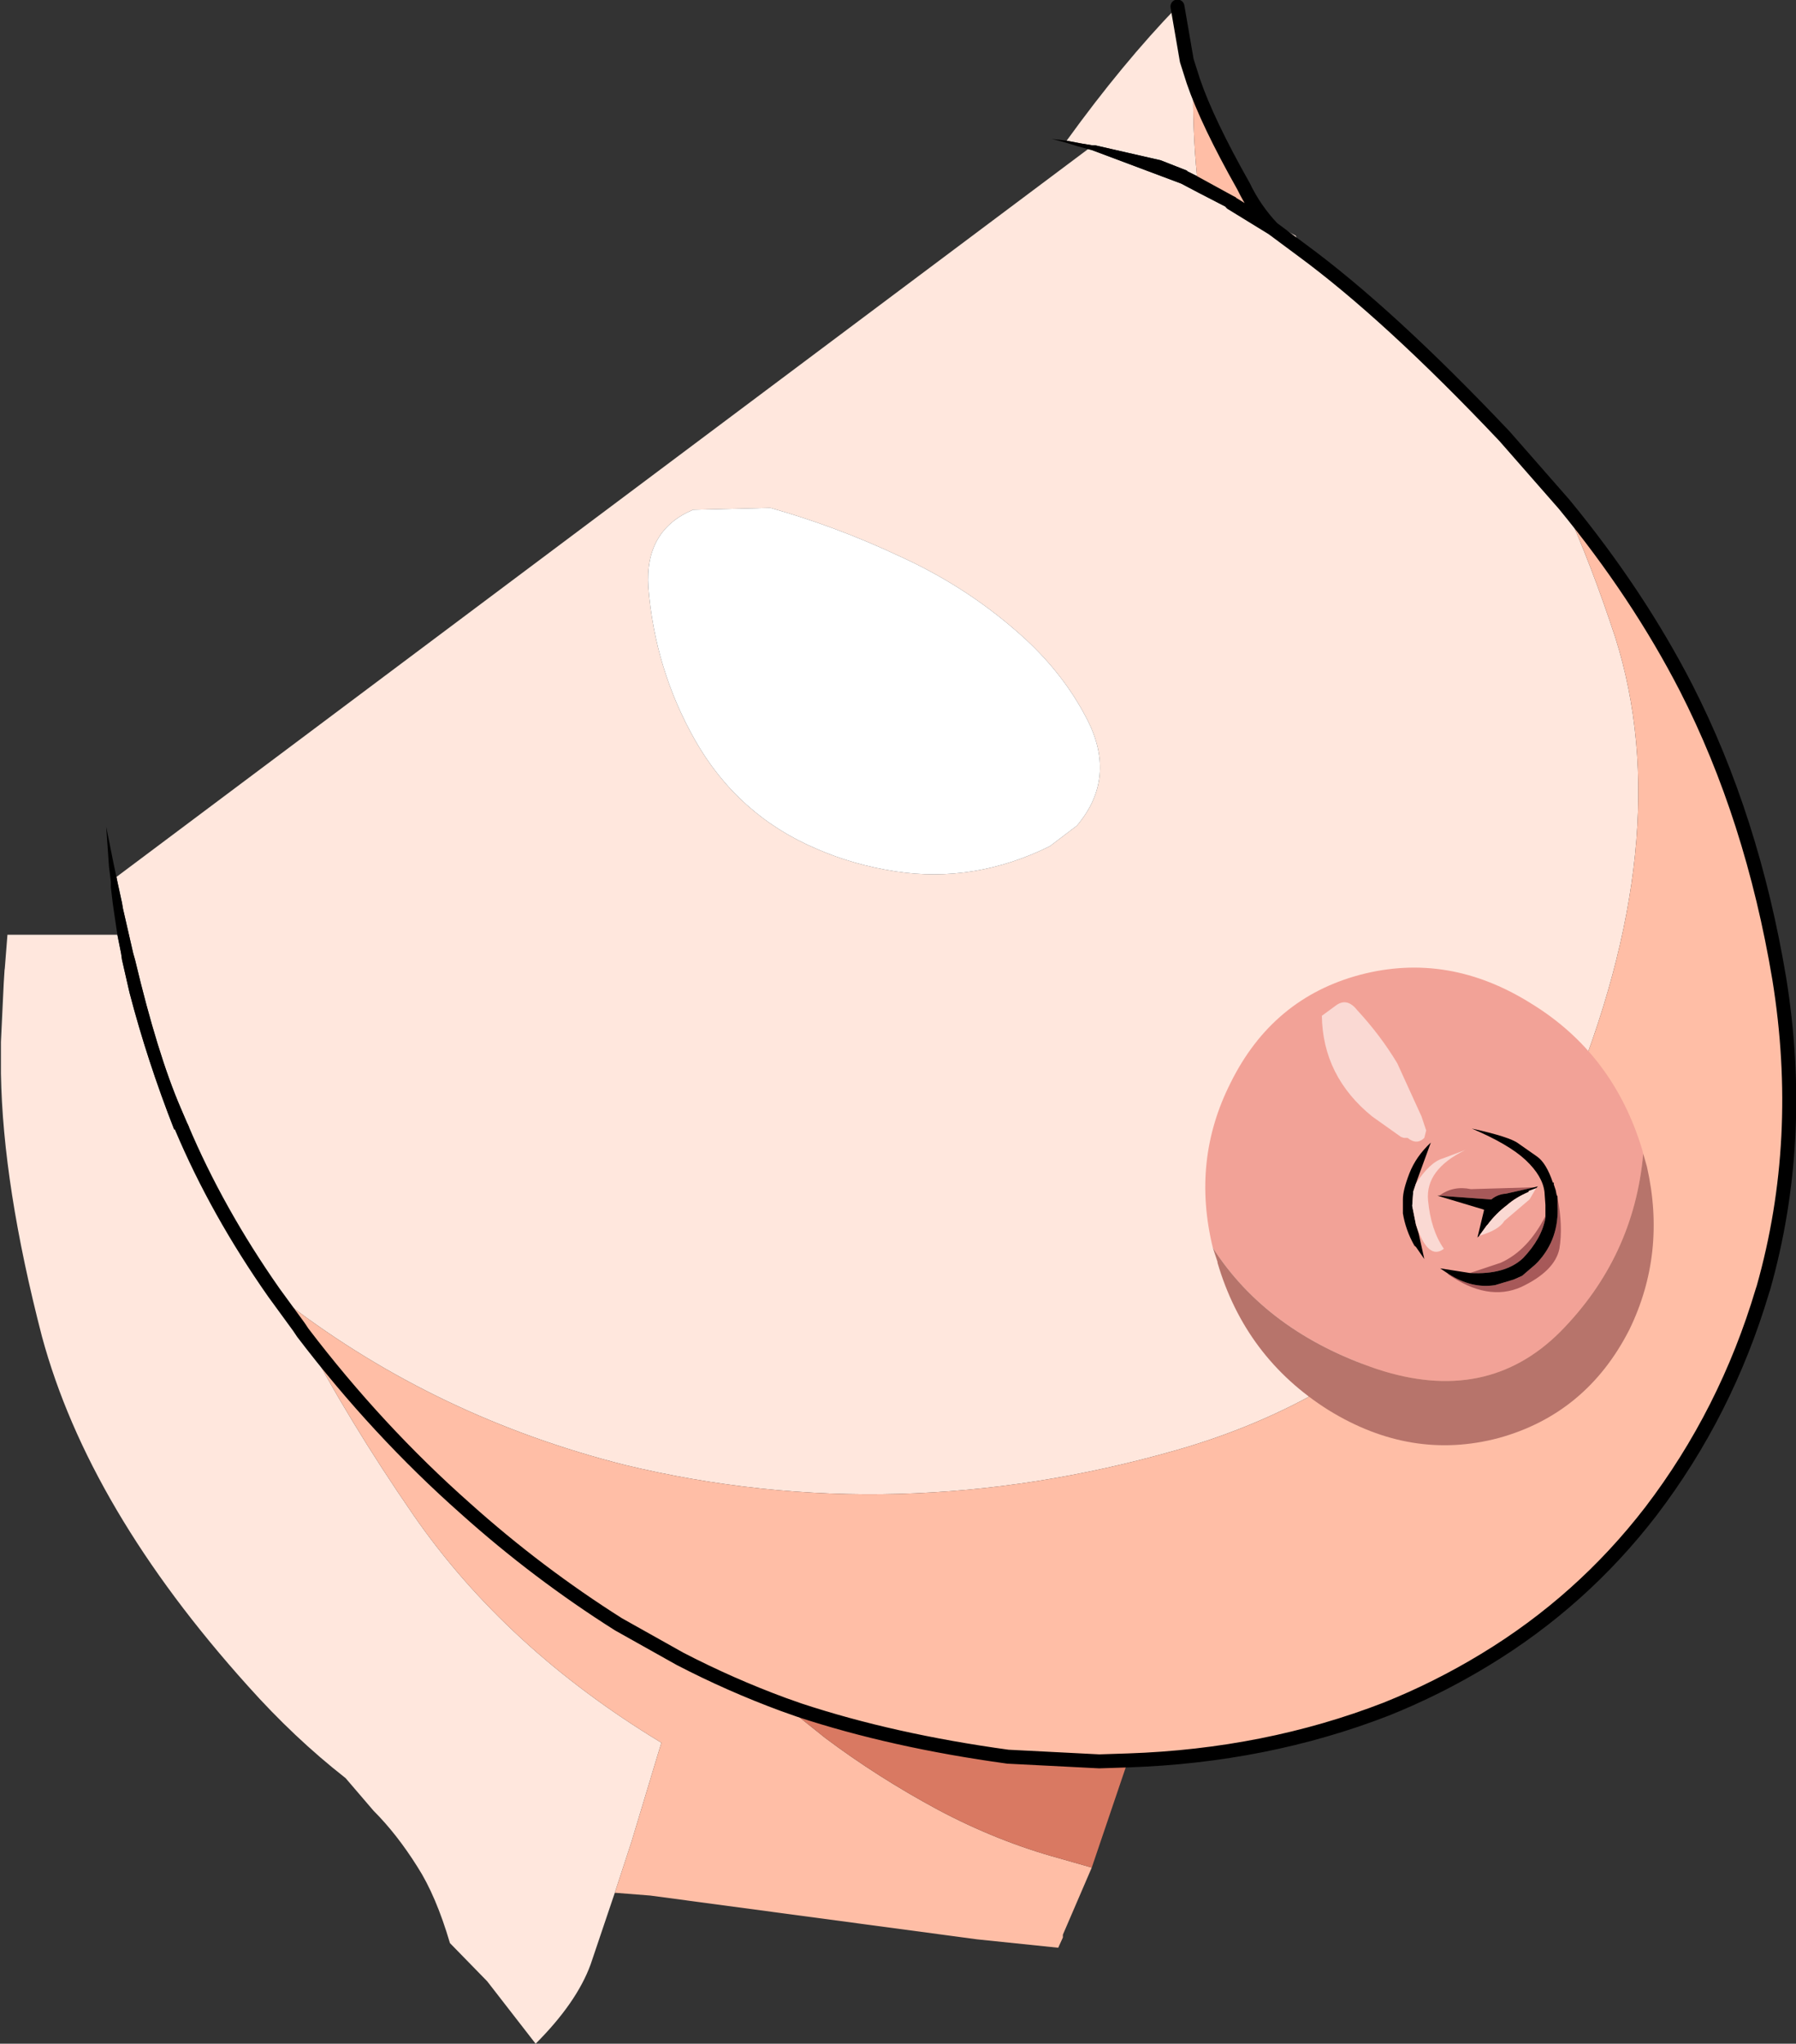
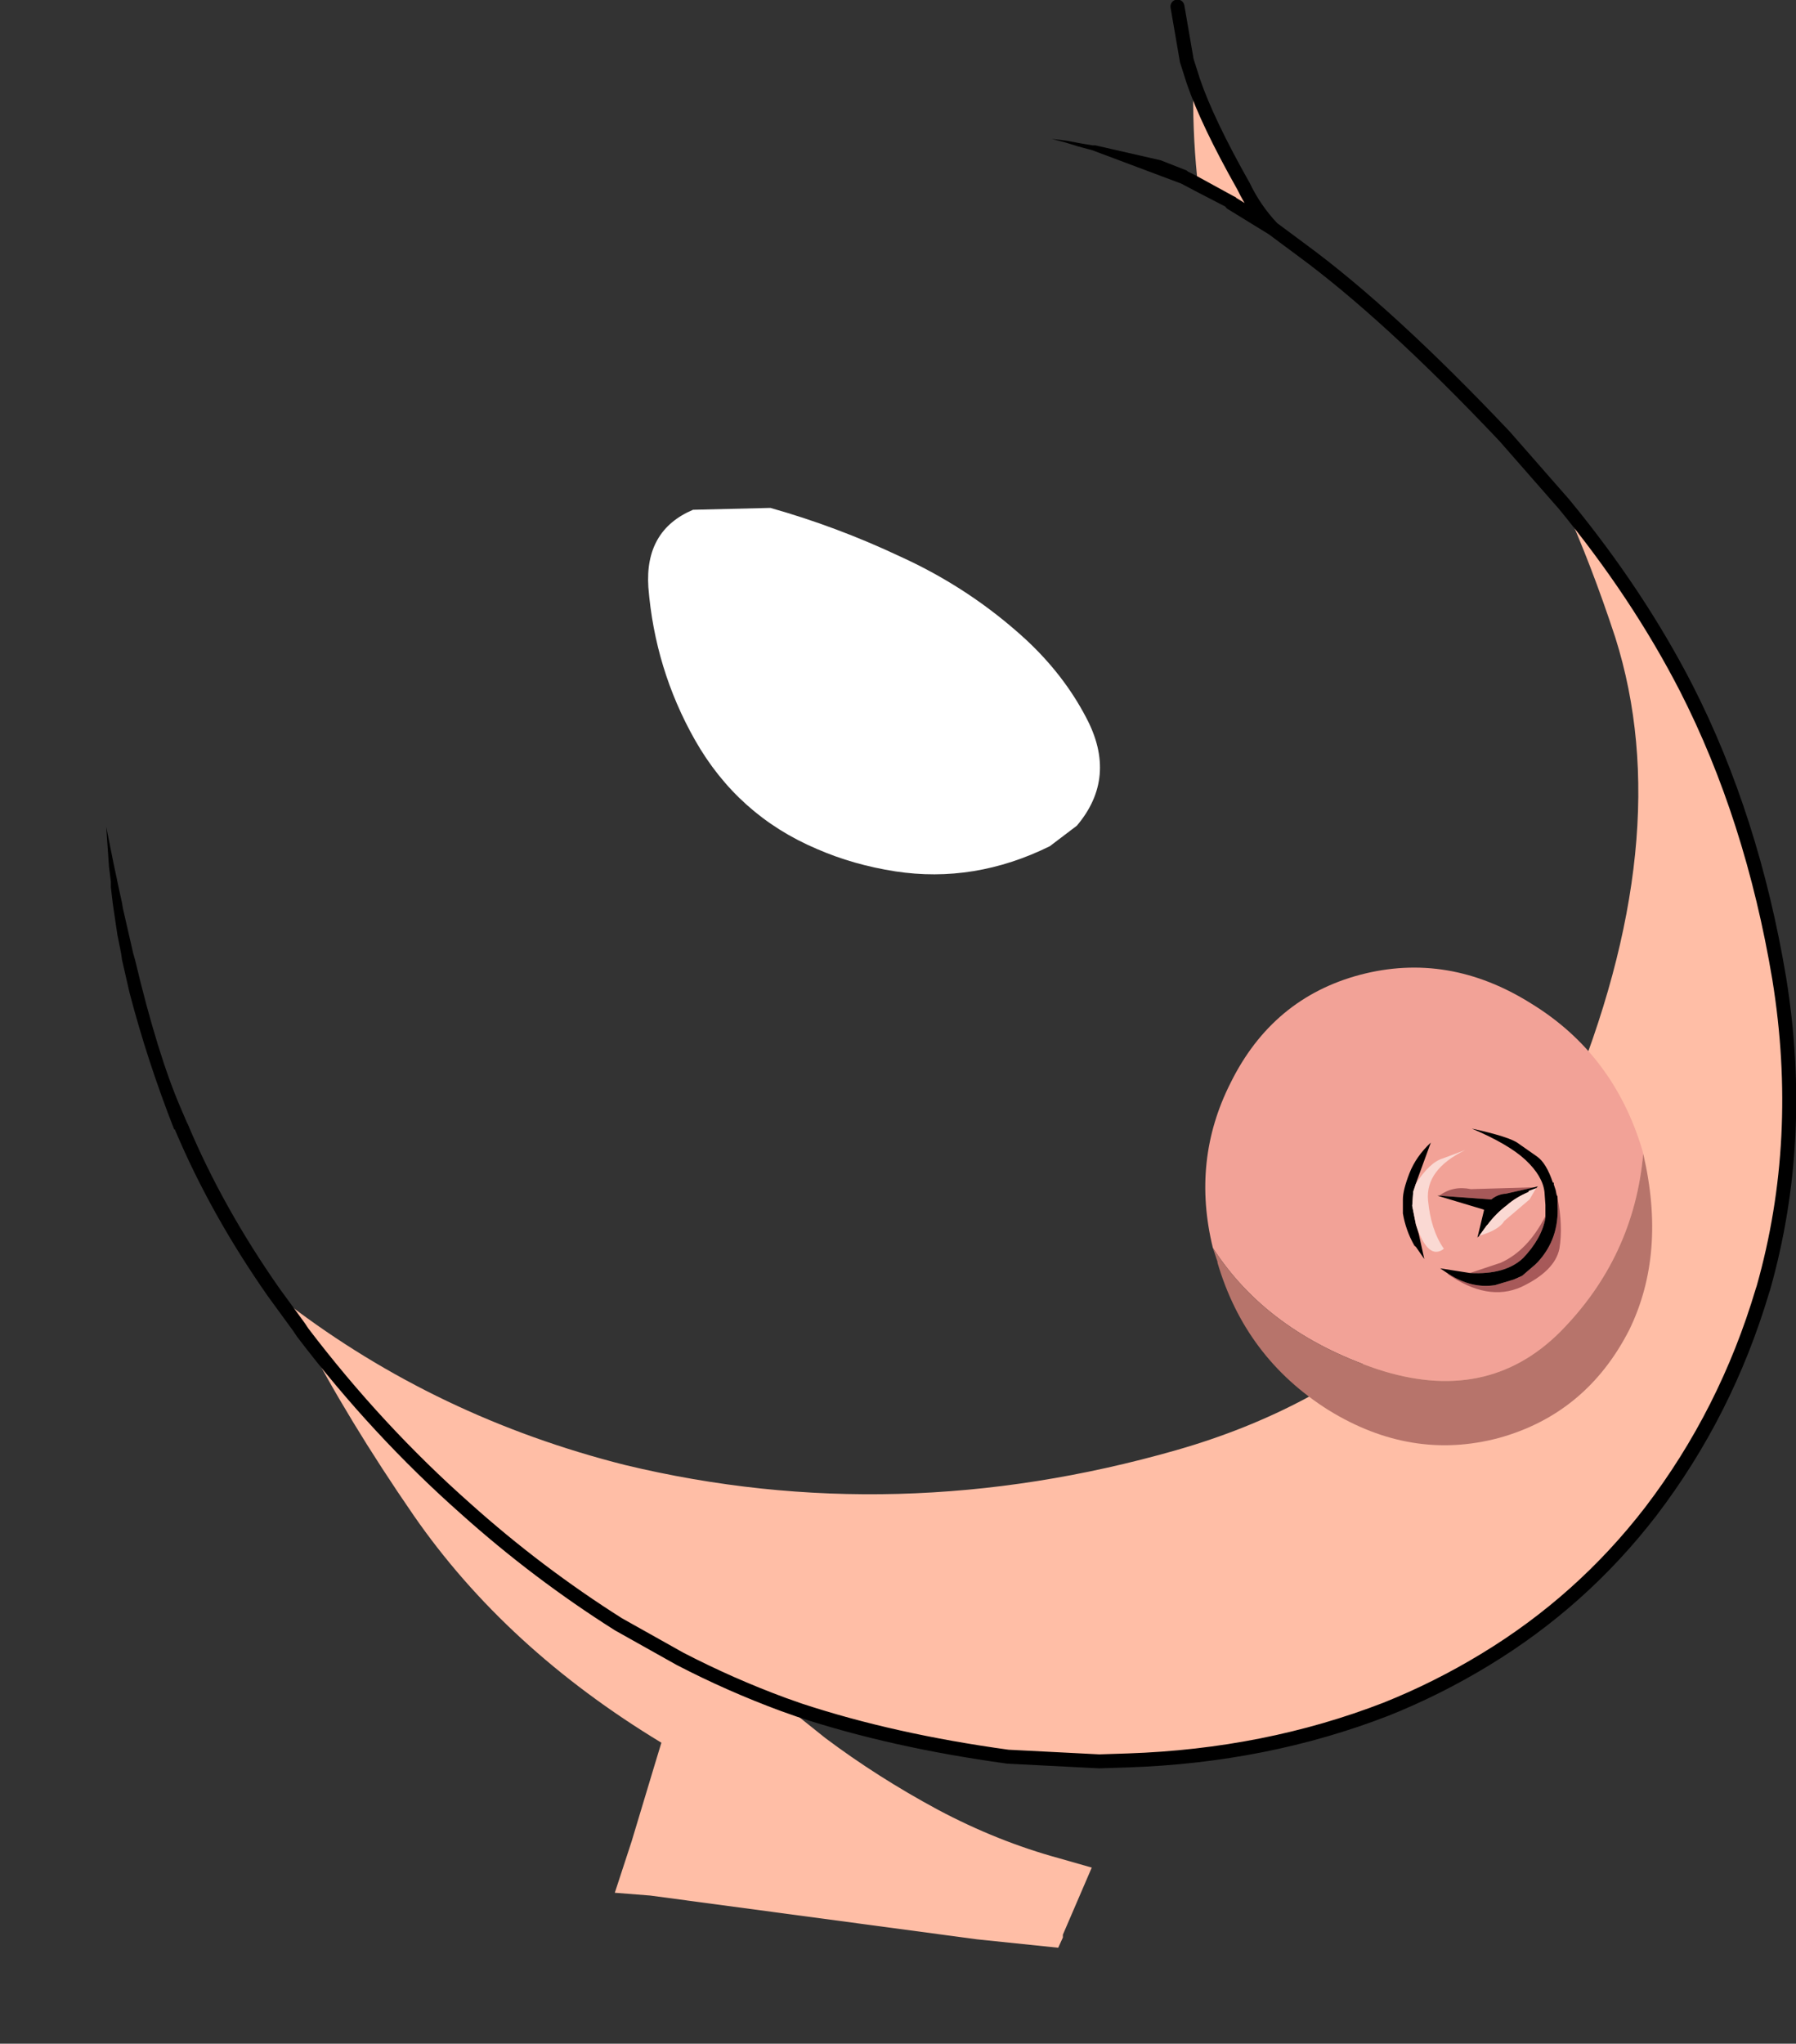
<svg xmlns="http://www.w3.org/2000/svg" height="109.65px" width="96.4px">
  <rect width="100%" height="100%" fill="#333333" stroke="none" />
  <g transform="matrix(1.0, 0.0, 0.0, 1.0, 48.0, 55.0)">
-     <path d="M15.2 -54.65 L15.7 -51.75 16.05 -50.65 Q16.0 -48.05 16.25 -45.55 15.95 -45.7 15.75 -45.8 L15.7 -45.85 14.3 -46.4 10.8 -47.2 10.65 -47.2 10.05 -47.3 9.25 -47.45 Q12.25 -51.6 15.2 -54.65 M18.75 -45.0 Q19.7 -43.3 21.55 -42.35 L21.85 -41.6 Q26.55 -38.15 32.75 -31.6 L35.95 -27.95 Q37.4 -24.75 38.7 -20.8 42.1 -10.05 36.15 4.25 30.15 18.5 15.15 22.8 0.1 27.1 -14.45 23.6 -24.55 21.05 -32.55 14.95 L-33.3 14.35 -31.95 16.2 -31.75 16.5 Q-29.35 21.15 -25.8 26.3 -20.85 33.45 -12.5 38.5 L-12.85 39.65 -14.1 43.8 -15.0 46.55 -16.3 50.4 Q-17.05 52.45 -19.25 54.65 L-21.85 51.3 -23.85 49.25 Q-24.6 46.7 -25.6 45.15 -26.7 43.4 -27.95 42.15 L-29.45 40.4 Q-32.2 38.25 -34.7 35.45 -43.25 25.95 -45.75 16.7 -47.85 8.6 -47.95 2.6 L-47.95 0.9 -47.8 -2.25 -47.75 -3.05 -47.75 -2.95 -47.6 -4.85 -41.7 -4.85 -41.5 -3.85 -41.45 -3.5 -41.05 -1.75 Q-40.1 1.9 -38.65 5.6 L-38.25 5.5 -37.85 5.5 -38.3 4.45 Q-39.55 1.55 -40.75 -3.5 L-40.85 -3.85 -41.4 -6.25 -41.45 -6.55 -41.7 -7.7 -41.75 -7.95 10.4 -47.0 10.6 -46.95 15.4 -45.15 16.35 -44.65 17.9 -43.85 18.1 -44.1 20.3 -42.75 Q19.35 -43.75 18.75 -45.0 M21.85 -41.6 L20.3 -42.75 21.85 -41.6 M0.05 -8.25 Q4.3 -7.6 8.35 -9.6 L9.8 -10.7 Q12.0 -13.3 10.3 -16.5 9.1 -18.8 7.05 -20.7 4.05 -23.45 0.3 -25.15 -3.1 -26.75 -6.65 -27.75 L-10.8 -27.65 Q-13.4 -26.55 -13.2 -23.5 -12.85 -19.1 -10.7 -15.3 -8.4 -11.25 -4.15 -9.45 -2.2 -8.6 0.05 -8.25 M-38.25 5.5 Q-36.35 10.0 -33.3 14.35 -36.35 10.0 -38.25 5.5" fill="#ffe7dd" fill-rule="evenodd" stroke="none" />
    <path d="M-41.7 -4.85 L-41.9 -6.2 -41.95 -6.55 -42.05 -7.4 -42.05 -7.7 -42.15 -8.5 -42.3 -10.65 -41.9 -8.65 -41.75 -7.95 -41.7 -7.7 -41.45 -6.55 -41.4 -6.25 -40.85 -3.85 -40.75 -3.5 Q-39.55 1.55 -38.3 4.45 L-37.85 5.5 -38.25 5.5 -38.65 5.6 Q-40.1 1.9 -41.05 -1.75 L-41.45 -3.5 -41.5 -3.85 -41.7 -4.85 M10.4 -47.0 L9.85 -47.15 9.2 -47.35 8.45 -47.55 9.25 -47.45 10.05 -47.3 10.65 -47.2 10.8 -47.2 14.3 -46.4 15.7 -45.85 15.75 -45.8 Q15.95 -45.7 16.25 -45.55 L18.35 -44.4 18.1 -44.1 17.9 -43.85 16.35 -44.65 15.4 -45.15 10.6 -46.95 10.4 -47.0" fill="#000000" fill-rule="evenodd" stroke="none" />
    <path d="M16.05 -50.65 Q16.8 -48.45 18.75 -45.0 19.35 -43.75 20.3 -42.75 L18.1 -44.1 18.35 -44.4 16.25 -45.55 Q16.0 -48.05 16.05 -50.65 M35.95 -27.95 Q39.9 -23.15 42.5 -18.1 46.05 -11.15 47.5 -2.5 48.9 6.15 46.65 14.1 L46.6 14.25 Q44.65 20.8 40.6 26.1 36.9 30.9 31.7 34.05 29.15 35.6 26.4 36.7 19.95 39.2 12.55 39.45 L11.0 39.5 6.1 39.25 Q-0.1 38.4 -5.1 36.75 L-5.95 36.45 -3.7 38.25 Q-0.9 40.35 2.35 42.1 5.55 43.8 8.85 44.7 L10.6 45.2 9.05 48.8 9.05 48.95 8.8 49.5 4.45 49.05 -13.1 46.7 -15.0 46.55 -14.1 43.8 -12.85 39.65 -12.5 38.5 Q-20.85 33.45 -25.8 26.3 -29.35 21.15 -31.75 16.5 L-31.95 16.2 -33.3 14.35 -32.55 14.95 Q-24.55 21.05 -14.45 23.6 0.1 27.1 15.15 22.8 30.15 18.5 36.15 4.25 42.1 -10.05 38.7 -20.8 37.4 -24.75 35.95 -27.95 M-5.95 36.45 Q-8.8 35.4 -11.5 34.0 L-14.8 32.15 Q-19.15 29.4 -23.0 25.95 -27.75 21.75 -31.75 16.5 -27.75 21.75 -23.0 25.95 -19.15 29.4 -14.8 32.15 L-11.5 34.0 Q-8.8 35.4 -5.95 36.45" fill="#ffbea6" fill-rule="evenodd" stroke="none" />
    <path d="M0.05 -8.25 Q-2.2 -8.6 -4.15 -9.45 -8.4 -11.25 -10.7 -15.3 -12.85 -19.1 -13.2 -23.5 -13.4 -26.55 -10.8 -27.65 L-6.65 -27.75 Q-3.1 -26.75 0.3 -25.15 4.05 -23.45 7.05 -20.7 9.1 -18.8 10.3 -16.5 12.0 -13.3 9.8 -10.7 L8.35 -9.6 Q4.3 -7.6 0.05 -8.25" fill="#ffffff" fill-rule="evenodd" stroke="none" />
-     <path d="M11.0 39.5 L12.55 39.45 10.6 45.2 8.85 44.7 Q5.55 43.8 2.35 42.1 -0.9 40.35 -3.7 38.25 L-5.95 36.45 -5.1 36.75 Q-0.1 38.4 6.1 39.25 L11.0 39.5" fill="#d97962" fill-rule="evenodd" stroke="none" />
    <path d="M15.2 -54.65 L15.7 -51.75 16.05 -50.65 Q16.8 -48.45 18.75 -45.0 19.35 -43.75 20.3 -42.75 L18.1 -44.1 M21.85 -41.6 Q26.55 -38.15 32.75 -31.6 L35.95 -27.95 Q39.9 -23.15 42.5 -18.1 46.05 -11.15 47.5 -2.5 48.9 6.15 46.65 14.1 L46.6 14.25 Q44.65 20.8 40.6 26.1 36.9 30.9 31.7 34.05 29.15 35.6 26.4 36.7 19.95 39.2 12.55 39.45 L11.0 39.5 6.1 39.25 Q-0.1 38.4 -5.1 36.75 L-5.95 36.45 Q-8.8 35.4 -11.5 34.0 L-14.8 32.15 Q-19.15 29.4 -23.0 25.95 -27.75 21.75 -31.75 16.5 L-31.95 16.2 -33.3 14.35 Q-36.35 10.0 -38.25 5.5 M20.3 -42.75 L21.85 -41.6" fill="none" stroke="#000000" stroke-linecap="round" stroke-linejoin="round" stroke-width="0.75" />
    <path d="M17.1 11.95 Q15.95 7.25 18.05 3.1 20.3 -1.45 25.0 -2.7 29.75 -3.95 34.2 -1.15 38.6 1.55 40.15 6.7 L40.2 6.9 Q39.7 12.45 35.75 16.45 31.8 20.4 25.9 18.45 20.0 16.45 17.1 11.95" fill="#f2a297" fill-rule="evenodd" stroke="none" />
-     <path d="M40.2 6.9 L40.4 7.6 Q41.45 12.25 39.45 16.35 37.15 20.85 32.45 22.15 27.75 23.4 23.3 20.65 18.85 17.85 17.35 12.75 L17.35 12.7 17.1 11.95 Q20.0 16.45 25.9 18.45 31.8 20.4 35.75 16.45 39.7 12.45 40.2 6.9" fill="#b7746b" fill-rule="evenodd" stroke="none" />
+     <path d="M40.2 6.9 Q41.45 12.25 39.45 16.35 37.15 20.85 32.45 22.15 27.75 23.4 23.3 20.65 18.85 17.85 17.35 12.75 L17.35 12.7 17.1 11.95 Q20.0 16.45 25.9 18.45 31.8 20.4 35.75 16.45 39.7 12.45 40.2 6.9" fill="#b7746b" fill-rule="evenodd" stroke="none" />
    <path d="M26.8 6.65 Q28.6 5.7 30.5 5.0 31.45 4.55 32.5 4.4 L35.9 7.85 36.8 12.0 35.75 14.2 29.05 14.55 27.15 12.85 26.65 9.75 26.8 6.65 M35.6 9.25 L35.6 9.2 35.55 9.1 35.5 8.85 35.4 8.55 35.4 8.45 35.35 8.45 Q35.0 7.4 34.5 7.05 L33.5 6.35 Q33.05 6.0 31.0 5.55 33.0 6.4 33.9 7.25 34.8 8.1 34.9 8.95 L34.95 9.65 34.95 9.8 34.95 9.85 34.95 9.9 34.95 10.05 34.95 10.25 Q34.0 12.1 32.55 12.75 L30.9 13.3 29.3 13.05 29.75 13.35 29.7 13.35 Q31.85 14.85 33.65 14.05 35.45 13.2 35.7 12.0 35.9 10.8 35.6 9.25 M31.4 11.3 Q32.45 11.0 32.75 10.5 L34.1 9.35 34.45 8.75 34.55 8.65 34.35 8.7 32.65 8.75 30.95 8.8 Q30.0 8.6 29.25 9.15 L29.15 9.15 31.65 9.9 31.65 9.95 31.3 11.4 31.4 11.3 M28.0 8.5 L28.05 8.35 28.8 6.3 Q28.0 7.05 27.65 7.95 27.3 8.85 27.3 9.35 L27.3 10.1 Q27.45 11.0 27.9 11.8 L27.9 11.85 28.0 11.9 28.45 12.55 28.15 11.2 28.0 10.7 Q28.65 12.65 29.5 12.0 28.8 11.0 28.65 9.4 28.5 7.75 30.65 6.7 L29.45 7.15 Q28.75 7.35 28.0 8.5" fill="#f2a297" fill-rule="evenodd" stroke="none" />
    <path d="M35.6 9.25 Q35.9 10.8 35.7 12.0 35.45 13.2 33.65 14.05 31.85 14.85 29.7 13.35 L29.75 13.35 Q31.0 14.15 32.25 13.95 L33.25 13.65 33.7 13.45 34.4 12.85 34.45 12.8 34.5 12.75 34.55 12.7 Q35.7 11.45 35.6 9.65 L35.6 9.25 M30.9 13.3 L32.55 12.75 Q34.0 12.1 34.95 10.25 L34.95 10.35 Q34.75 11.45 33.75 12.5 32.8 13.4 30.9 13.3 M34.35 8.7 L32.8 9.05 32.75 9.05 Q32.35 9.1 32.05 9.35 L32.0 9.35 29.25 9.15 Q30.0 8.6 30.95 8.8 L32.65 8.75 34.35 8.7 M28.0 11.9 L27.9 11.85 27.9 11.8 28.0 11.9" fill="#a75959" fill-rule="evenodd" stroke="none" />
    <path d="M34.95 10.25 L34.95 10.05 34.95 9.9 34.95 9.85 34.95 9.8 34.95 9.65 34.9 8.95 Q34.8 8.1 33.9 7.25 33.0 6.4 31.0 5.55 33.05 6.0 33.5 6.35 L34.5 7.05 Q35.0 7.4 35.35 8.45 L35.4 8.45 35.4 8.55 35.5 8.85 35.55 9.1 35.6 9.2 35.6 9.25 35.6 9.65 Q35.7 11.45 34.55 12.7 L34.5 12.75 34.45 12.8 34.4 12.85 33.7 13.45 33.25 13.65 32.25 13.95 Q31.0 14.15 29.75 13.35 L29.3 13.05 30.9 13.3 Q32.8 13.4 33.75 12.5 34.75 11.45 34.95 10.35 L34.95 10.25 M34.45 8.75 L34.05 8.9 34.05 8.95 Q33.35 9.25 32.9 9.65 32.3 10.1 31.85 10.7 L31.8 10.75 31.4 11.3 31.3 11.4 31.65 9.95 31.65 9.9 29.15 9.15 29.25 9.15 32.0 9.35 32.05 9.35 Q32.35 9.1 32.75 9.05 L32.8 9.05 34.35 8.7 34.55 8.65 34.45 8.75 M27.9 11.8 Q27.45 11.0 27.3 10.1 L27.3 9.35 Q27.3 8.85 27.65 7.95 28.0 7.05 28.8 6.3 L28.05 8.35 28.0 8.5 27.85 8.95 27.85 9.0 27.8 9.7 28.0 10.7 28.15 11.2 28.45 12.55 28.0 11.9 27.9 11.8" fill="#000000" fill-rule="evenodd" stroke="none" />
    <path d="M31.4 11.3 L31.8 10.75 31.85 10.7 Q32.3 10.1 32.9 9.65 33.35 9.25 34.05 8.95 L34.05 8.9 34.45 8.75 34.1 9.35 32.75 10.5 Q32.45 11.0 31.4 11.3 M28.0 8.5 Q28.75 7.35 29.45 7.15 L30.65 6.7 Q28.5 7.75 28.65 9.4 28.8 11.0 29.5 12.0 28.65 12.65 28.0 10.7 L27.8 9.7 27.85 9.0 27.85 8.95 28.0 8.5 M28.2 9.35 L28.2 9.4 28.2 9.35" fill="#fad9d3" fill-rule="evenodd" stroke="none" />
    <path d="M28.2 9.35 L28.2 9.4 28.2 9.35" fill="#ffc1c8" fill-rule="evenodd" stroke="none" />
-     <path d="M22.95 -0.5 L23.7 -1.05 Q24.3 -1.5 24.85 -0.8 26.1 0.55 27.0 2.05 L28.3 4.9 28.55 5.65 28.45 6.05 Q28.05 6.45 27.55 6.05 L27.35 6.05 27.2 6.0 25.65 4.9 Q23.0 2.75 22.95 -0.5" fill="#fad9d3" fill-rule="evenodd" stroke="none" />
  </g>
</svg>